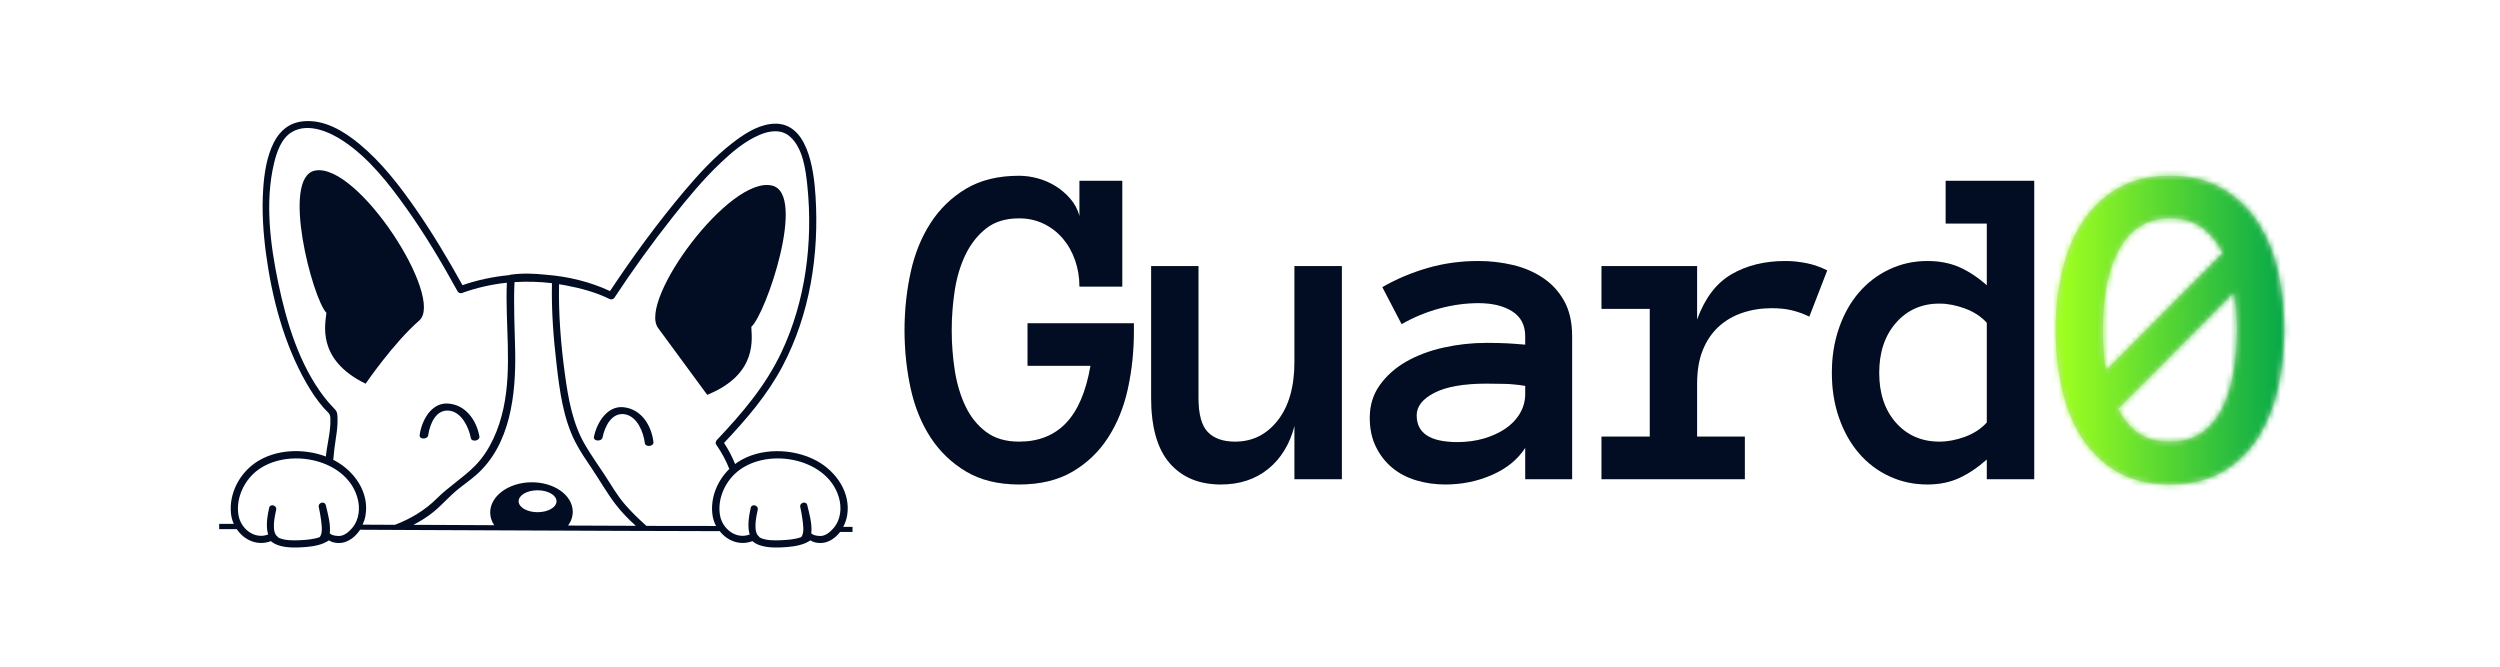
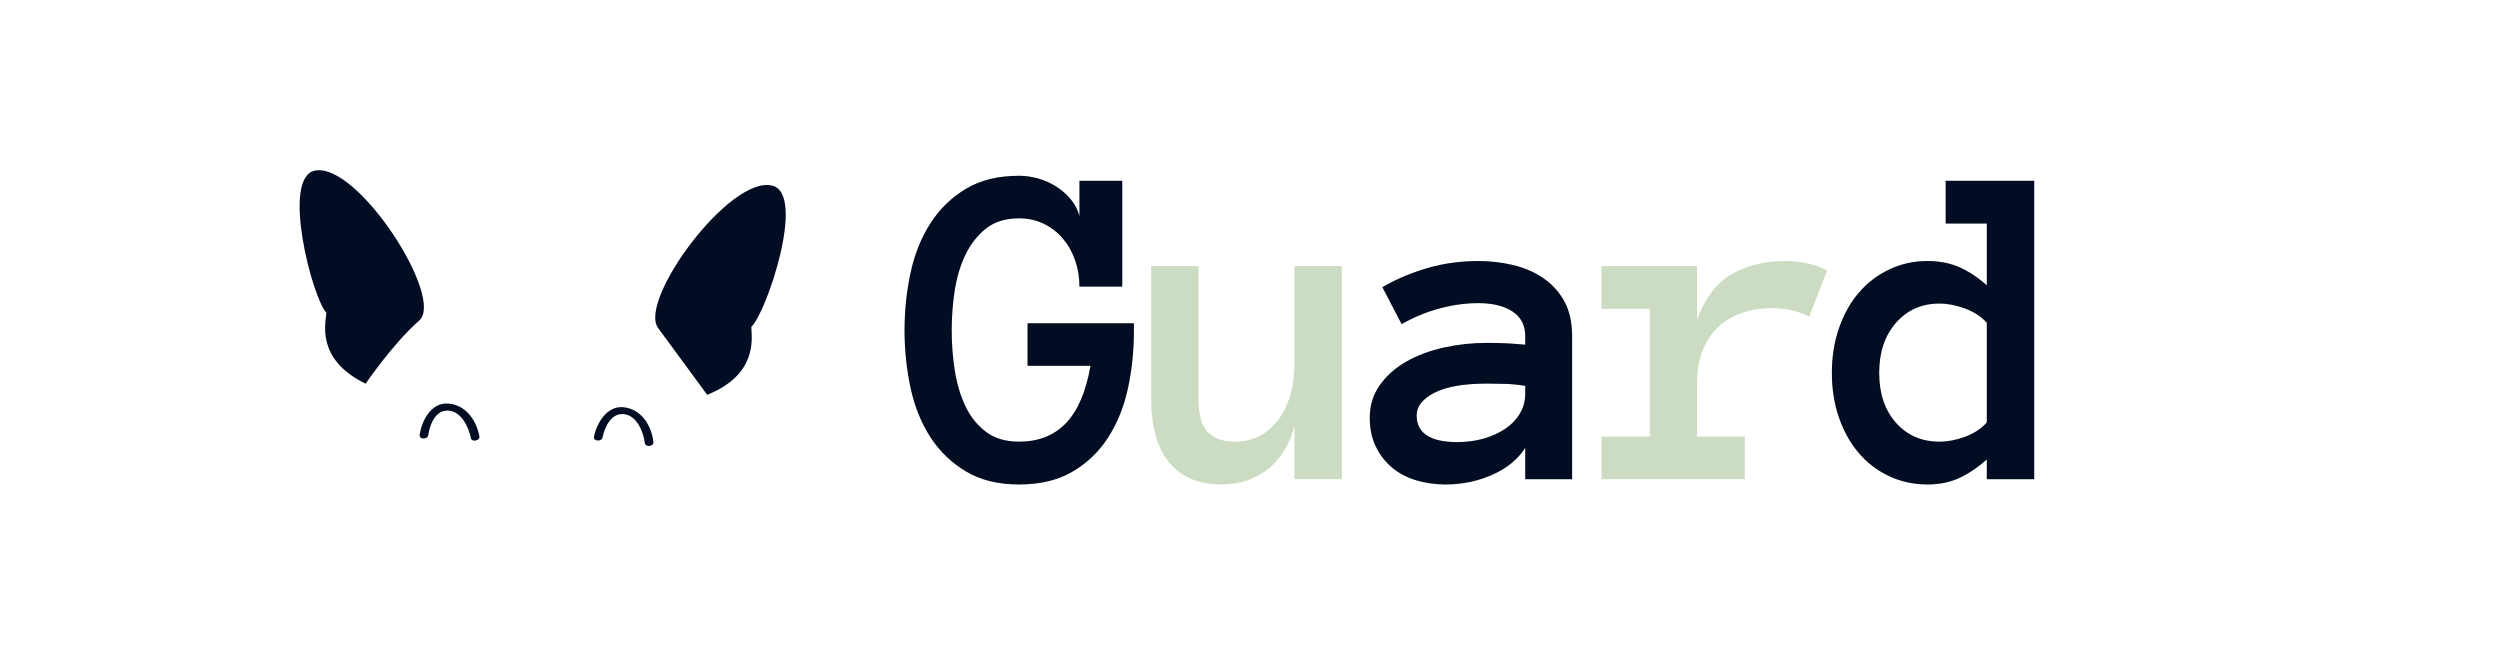
<svg xmlns="http://www.w3.org/2000/svg" width="600" zoomAndPan="magnify" viewBox="0 0 450 120" height="160" preserveAspectRatio="xMidYMid meet" version="1.0">
  <defs>
    <filter x="0%" y="0%" width="100%" height="100%" id="b9b710587f">
      <feColorMatrix values="0 0 0 0 1 0 0 0 0 1 0 0 0 0 1 0 0 0 1 0" color-interpolation-filters="sRGB" />
    </filter>
    <g />
    <clipPath id="6ed829a4cb">
      <path d="M 39.453 21.383 L 153.453 21.383 L 153.453 98.633 L 39.453 98.633 Z M 39.453 21.383 " clip-rule="nonzero" />
    </clipPath>
    <clipPath id="02c6773fb3">
      <path d="M 202.59 0 L 450 0 L 450 120 L 202.59 120 Z M 202.59 0 " clip-rule="nonzero" />
    </clipPath>
    <linearGradient x1="68.261" gradientTransform="matrix(0.75, 0, 0, 0.751, 151.386, 20.219)" y1="53" x2="398.097" gradientUnits="userSpaceOnUse" y2="53" id="efb5a7d66e">
      <stop stop-opacity="1" stop-color="rgb(61.96%, 100%, 12.16%)" offset="0" />
      <stop stop-opacity="1" stop-color="rgb(61.96%, 100%, 12.16%)" offset="0.5" />
      <stop stop-opacity="1" stop-color="rgb(61.96%, 100%, 12.16%)" offset="0.625" />
      <stop stop-opacity="1" stop-color="rgb(61.96%, 100%, 12.16%)" offset="0.656" />
      <stop stop-opacity="1" stop-color="rgb(61.96%, 100%, 12.16%)" offset="0.672" />
      <stop stop-opacity="1" stop-color="rgb(61.96%, 100%, 12.16%)" offset="0.68" />
      <stop stop-opacity="1" stop-color="rgb(60.844%, 99.365%, 12.469%)" offset="0.684" />
      <stop stop-opacity="1" stop-color="rgb(59.731%, 98.73%, 12.779%)" offset="0.688" />
      <stop stop-opacity="1" stop-color="rgb(58.289%, 97.91%, 13.181%)" offset="0.691" />
      <stop stop-opacity="1" stop-color="rgb(56.848%, 97.089%, 13.582%)" offset="0.695" />
      <stop stop-opacity="1" stop-color="rgb(55.406%, 96.268%, 13.983%)" offset="0.699" />
      <stop stop-opacity="1" stop-color="rgb(53.966%, 95.447%, 14.384%)" offset="0.703" />
      <stop stop-opacity="1" stop-color="rgb(52.524%, 94.626%, 14.786%)" offset="0.707" />
      <stop stop-opacity="1" stop-color="rgb(51.083%, 93.805%, 15.187%)" offset="0.711" />
      <stop stop-opacity="1" stop-color="rgb(49.641%, 92.984%, 15.588%)" offset="0.715" />
      <stop stop-opacity="1" stop-color="rgb(48.201%, 92.163%, 15.99%)" offset="0.719" />
      <stop stop-opacity="1" stop-color="rgb(46.759%, 91.342%, 16.391%)" offset="0.723" />
      <stop stop-opacity="1" stop-color="rgb(45.319%, 90.521%, 16.792%)" offset="0.727" />
      <stop stop-opacity="1" stop-color="rgb(43.877%, 89.7%, 17.194%)" offset="0.73" />
      <stop stop-opacity="1" stop-color="rgb(42.436%, 88.879%, 17.595%)" offset="0.734" />
      <stop stop-opacity="1" stop-color="rgb(40.994%, 88.058%, 17.996%)" offset="0.738" />
      <stop stop-opacity="1" stop-color="rgb(39.554%, 87.238%, 18.398%)" offset="0.742" />
      <stop stop-opacity="1" stop-color="rgb(38.112%, 86.417%, 18.799%)" offset="0.746" />
      <stop stop-opacity="1" stop-color="rgb(36.671%, 85.596%, 19.2%)" offset="0.75" />
      <stop stop-opacity="1" stop-color="rgb(35.229%, 84.775%, 19.601%)" offset="0.754" />
      <stop stop-opacity="1" stop-color="rgb(33.789%, 83.954%, 20.003%)" offset="0.758" />
      <stop stop-opacity="1" stop-color="rgb(32.347%, 83.133%, 20.403%)" offset="0.762" />
      <stop stop-opacity="1" stop-color="rgb(30.907%, 82.312%, 20.804%)" offset="0.766" />
      <stop stop-opacity="1" stop-color="rgb(29.465%, 81.491%, 21.205%)" offset="0.77" />
      <stop stop-opacity="1" stop-color="rgb(28.024%, 80.672%, 21.606%)" offset="0.773" />
      <stop stop-opacity="1" stop-color="rgb(26.582%, 79.851%, 22.008%)" offset="0.777" />
      <stop stop-opacity="1" stop-color="rgb(25.142%, 79.03%, 22.409%)" offset="0.781" />
      <stop stop-opacity="1" stop-color="rgb(23.7%, 78.209%, 22.81%)" offset="0.785" />
      <stop stop-opacity="1" stop-color="rgb(22.26%, 77.388%, 23.212%)" offset="0.789" />
      <stop stop-opacity="1" stop-color="rgb(20.818%, 76.567%, 23.613%)" offset="0.793" />
      <stop stop-opacity="1" stop-color="rgb(19.377%, 75.746%, 24.014%)" offset="0.797" />
      <stop stop-opacity="1" stop-color="rgb(17.935%, 74.925%, 24.416%)" offset="0.801" />
      <stop stop-opacity="1" stop-color="rgb(16.495%, 74.104%, 24.817%)" offset="0.805" />
      <stop stop-opacity="1" stop-color="rgb(15.053%, 73.283%, 25.218%)" offset="0.809" />
      <stop stop-opacity="1" stop-color="rgb(13.612%, 72.462%, 25.62%)" offset="0.812" />
      <stop stop-opacity="1" stop-color="rgb(12.17%, 71.642%, 26.021%)" offset="0.816" />
      <stop stop-opacity="1" stop-color="rgb(10.73%, 70.821%, 26.422%)" offset="0.82" />
      <stop stop-opacity="1" stop-color="rgb(9.288%, 70%, 26.823%)" offset="0.824" />
      <stop stop-opacity="1" stop-color="rgb(7.846%, 69.179%, 27.225%)" offset="0.828" />
      <stop stop-opacity="1" stop-color="rgb(6.404%, 68.358%, 27.626%)" offset="0.832" />
      <stop stop-opacity="1" stop-color="rgb(4.964%, 67.537%, 28.027%)" offset="0.836" />
      <stop stop-opacity="1" stop-color="rgb(3.522%, 66.716%, 28.429%)" offset="0.84" />
      <stop stop-opacity="1" stop-color="rgb(2.081%, 65.895%, 28.83%)" offset="0.844" />
      <stop stop-opacity="1" stop-color="rgb(1.041%, 65.302%, 29.12%)" offset="0.848" />
      <stop stop-opacity="1" stop-color="rgb(0%, 64.709%, 29.41%)" offset="0.852" />
      <stop stop-opacity="1" stop-color="rgb(0%, 64.709%, 29.41%)" offset="0.859" />
      <stop stop-opacity="1" stop-color="rgb(0%, 64.709%, 29.41%)" offset="0.875" />
      <stop stop-opacity="1" stop-color="rgb(0%, 64.709%, 29.41%)" offset="1" />
    </linearGradient>
    <clipPath id="86efc6a72b">
      <rect x="0" width="450" y="0" height="120" />
    </clipPath>
    <clipPath id="5862a1c1c2">
      <rect x="0" width="450" y="0" height="120" />
    </clipPath>
    <clipPath id="bfba74e100">
-       <rect x="0" width="450" y="0" height="120" />
-     </clipPath>
+       </clipPath>
    <mask id="7e552b8b01">
      <g filter="url(#b9b710587f)">
        <g transform="matrix(1, 0, 0, 1, 0, 0)">
          <g clip-path="url(#bfba74e100)">
            <g transform="matrix(1, 0, 0, 1, 0, 0)">
              <g clip-path="url(#5862a1c1c2)">
                <g fill="#000000" fill-opacity="1">
                  <g transform="translate(371.363, 86.25)">
                    <g>
                      <path d="M -1.359 -26.875 C -1.359 -30.469 -0.973 -33.938 -0.203 -37.281 C 0.566 -40.633 1.758 -43.582 3.375 -46.125 C 4.988 -48.676 7.102 -50.727 9.719 -52.281 C 12.344 -53.832 15.508 -54.609 19.219 -54.609 C 22.926 -54.609 26.086 -53.832 28.703 -52.281 C 31.328 -50.727 33.461 -48.676 35.109 -46.125 C 36.754 -43.582 37.945 -40.633 38.688 -37.281 C 39.426 -33.938 39.797 -30.469 39.797 -26.875 C 39.797 -23.281 39.426 -19.816 38.688 -16.484 C 37.945 -13.148 36.766 -10.188 35.141 -7.594 C 33.523 -5 31.406 -2.926 28.781 -1.375 C 26.164 0.176 22.977 0.953 19.219 0.953 C 15.457 0.953 12.266 0.176 9.641 -1.375 C 7.023 -2.926 4.898 -5 3.266 -7.594 C 1.641 -10.188 0.461 -13.148 -0.266 -16.484 C -0.992 -19.816 -1.359 -23.281 -1.359 -26.875 Z M 7.156 -26.875 C 7.156 -24.352 7.32 -21.91 7.656 -19.547 L 28.719 -40.703 C 27.789 -42.566 26.562 -44.07 25.031 -45.219 C 23.508 -46.375 21.57 -46.953 19.219 -46.953 C 15.289 -46.953 12.297 -45.18 10.234 -41.641 C 8.18 -38.109 7.156 -33.188 7.156 -26.875 Z M 19.219 -6.75 C 21.633 -6.75 23.613 -7.336 25.156 -8.516 C 26.707 -9.691 27.93 -11.234 28.828 -13.141 C 29.723 -15.055 30.352 -17.219 30.719 -19.625 C 31.094 -22.039 31.281 -24.457 31.281 -26.875 C 31.281 -29.176 31.113 -31.426 30.781 -33.625 L 9.875 -12.641 C 10.812 -10.848 12.008 -9.414 13.469 -8.344 C 14.938 -7.281 16.852 -6.75 19.219 -6.75 Z M 19.219 -6.75 " />
                    </g>
                  </g>
                </g>
              </g>
            </g>
          </g>
        </g>
      </g>
    </mask>
    <clipPath id="19735c3fd5">
      <path d="M 202.59 0 L 450 0 L 450 120 L 202.59 120 Z M 202.59 0 " clip-rule="nonzero" />
    </clipPath>
    <clipPath id="757a6b3cc9">
      <rect x="0" width="450" y="0" height="120" />
    </clipPath>
    <clipPath id="37b0d9216c">
      <rect x="0" width="450" y="0" height="120" />
    </clipPath>
  </defs>
  <path fill="#020c23" d="M 135.238 58.832 C 137.906 56.418 145.188 34.977 139.012 33.414 C 131.371 31.484 114.809 54.082 118.457 59.039 C 127.297 71.07 127.297 71.07 127.297 71.07 C 136.551 67.328 135.27 60.727 135.238 58.832 Z M 135.238 58.832 " fill-opacity="1" fill-rule="nonzero" />
  <path fill="#020c23" d="M 75.461 57.695 C 80.102 53.656 64.504 29.309 56.75 30.695 C 50.496 31.816 56.246 53.719 58.754 56.309 C 58.598 58.203 56.859 64.707 65.812 69.066 C 65.797 69.082 70.816 61.738 75.461 57.695 Z M 75.461 57.695 " fill-opacity="1" fill-rule="nonzero" />
  <path fill="#020c23" d="M 77.086 78.332 C 77.371 76.25 78.523 73.582 80.938 73.93 C 83.086 74.227 84.367 76.867 84.746 78.84 C 84.902 79.645 86.434 79.344 86.293 78.539 C 85.723 75.477 83.672 72.746 80.496 72.633 C 77.594 72.539 75.902 75.695 75.539 78.301 C 75.43 79.172 76.977 79.105 77.086 78.332 Z M 77.086 78.332 " fill-opacity="1" fill-rule="nonzero" />
  <path fill="#020c23" d="M 112.219 73.297 C 109.328 72.996 107.434 76.043 106.914 78.617 C 106.738 79.469 108.301 79.52 108.461 78.746 C 108.871 76.676 110.18 74.102 112.582 74.59 C 114.715 75.035 115.82 77.75 116.07 79.754 C 116.164 80.559 117.73 80.371 117.617 79.566 C 117.254 76.484 115.375 73.613 112.219 73.297 Z M 112.219 73.297 " fill-opacity="1" fill-rule="nonzero" />
  <g clip-path="url(#6ed829a4cb)">
-     <path fill="#020c23" d="M 160.77 94.848 C 159.602 94.848 158.434 94.832 157.266 94.832 C 155.797 94.832 153.508 94.832 151.785 94.832 C 152.117 94.203 152.355 93.508 152.48 92.828 C 153.191 88.691 150.508 84.84 146.973 82.93 C 142.754 80.656 136.785 80.512 132.73 83.227 C 132.586 83.324 132.445 83.418 132.32 83.527 C 131.781 82.188 131.102 80.906 130.328 79.723 C 134.355 75.445 138.113 71.117 140.875 65.875 C 145.801 56.527 147.461 45.777 146.797 35.309 C 146.496 30.586 145.406 21.383 138.633 22.328 C 136.078 22.691 133.77 24.238 131.781 25.785 C 128.578 28.266 125.812 31.281 123.207 34.359 C 118.391 40.074 113.938 46.156 109.801 52.391 C 106.25 50.734 102.301 49.77 98.293 49.453 C 96.176 49.234 94.141 49.141 91.945 49.438 C 91.852 49.453 91.754 49.469 91.676 49.52 C 88.77 49.801 85.914 50.402 83.246 51.332 C 80.641 46.629 77.875 42.004 74.812 37.582 C 71.891 33.383 68.672 29.211 64.707 25.93 C 61.883 23.59 58.328 21.43 54.508 21.84 C 52.059 22.105 50.355 23.527 49.266 25.691 C 47.988 28.266 47.559 31.234 47.371 34.074 C 47.117 37.93 47.371 41.797 47.875 45.617 C 48.949 53.625 51.098 61.848 55.125 68.906 C 56.023 70.484 57.051 72.02 58.25 73.406 C 58.914 74.164 59.434 74.371 59.465 75.223 C 59.496 75.965 59.465 76.707 59.371 77.449 C 59.195 78.902 58.867 80.355 58.691 81.809 C 58.676 81.934 58.676 82.043 58.66 82.172 C 54.633 80.656 49.629 80.844 46.074 83.227 C 43.109 85.219 41.211 88.816 41.574 92.418 C 41.641 93.082 41.812 93.711 42.082 94.297 C 40.109 94.297 37.629 94.312 35.844 94.297 C 34.156 94.297 32.465 94.25 30.793 94.281 C 30.711 94.281 30.648 94.281 30.57 94.281 C 29.953 94.281 29.953 95.227 30.57 95.227 C 31.738 95.227 32.906 95.246 34.074 95.246 C 36.617 95.262 39.98 95.246 42.617 95.246 C 43.945 97.219 46.328 98.324 48.762 97.406 C 50.102 98.574 52.422 98.609 54.066 98.527 C 55.391 98.465 56.953 98.324 58.281 97.77 C 58.281 97.77 58.297 97.77 58.297 97.754 C 58.629 97.613 58.93 97.453 59.215 97.266 C 59.973 97.801 61.188 97.832 61.961 97.613 C 63.145 97.266 64.125 96.398 64.816 95.355 C 67.93 95.371 71.543 95.387 74.625 95.402 C 80.891 95.434 87.145 95.449 93.414 95.48 C 99.699 95.512 105.965 95.527 112.25 95.559 C 117.793 95.59 123.996 95.574 129.555 95.609 C 130.914 97.344 133.156 98.262 135.43 97.406 C 136.77 98.574 139.094 98.609 140.734 98.527 C 142.062 98.465 143.625 98.324 144.949 97.77 C 144.949 97.77 144.965 97.77 144.965 97.754 C 145.297 97.613 145.598 97.453 145.883 97.266 C 146.641 97.801 147.855 97.832 148.629 97.613 C 149.672 97.312 150.555 96.617 151.219 95.75 C 152.48 95.75 154.441 95.734 155.512 95.75 C 157.203 95.75 158.891 95.797 160.566 95.766 C 160.645 95.766 160.707 95.766 160.785 95.766 C 161.371 95.797 161.371 94.848 160.77 94.848 Z M 63.352 95.086 C 62.734 95.797 61.883 96.523 60.902 96.477 C 60.004 96.445 59.543 96.223 59.355 95.988 C 59.574 94.391 58.961 92.277 58.645 90.934 C 58.453 90.113 57.191 90.461 57.383 91.281 C 57.539 91.977 57.664 92.703 57.762 93.414 C 57.871 94.297 58.172 95.906 57.555 96.68 C 56.434 97.09 55.074 97.188 54.035 97.234 C 52.898 97.281 51.238 97.344 50.102 96.762 C 50.055 96.695 50.008 96.633 49.93 96.57 C 48.824 95.734 49.453 92.906 49.707 91.77 C 49.898 90.949 48.617 90.586 48.445 91.422 C 48.145 92.766 47.797 94.707 48.27 96.207 C 45.871 97.141 43.375 95.246 42.934 92.766 C 42.461 90.066 43.629 87.191 45.555 85.328 C 50.75 80.34 62.117 82.156 64.297 89.465 C 64.883 91.375 64.691 93.539 63.352 95.086 Z M 60.301 82.93 C 60.207 82.883 60.098 82.816 59.988 82.77 C 60.098 81.398 60.27 80.023 60.492 78.633 C 60.68 77.434 60.809 76.219 60.746 75.004 C 60.715 74.211 60.602 73.977 60.051 73.422 C 59.449 72.824 58.914 72.191 58.391 71.527 C 53.891 65.672 51.57 58.059 50.086 50.922 C 48.648 44.055 47.672 36.363 49.312 29.449 C 49.801 27.383 50.641 24.855 52.598 23.734 C 55.535 22.043 59.371 23.75 61.883 25.438 C 66.367 28.438 69.871 32.906 72.98 37.25 C 76.457 42.098 79.504 47.242 82.375 52.453 C 82.504 52.691 82.852 52.848 83.117 52.754 C 85.754 51.793 88.488 51.176 91.234 50.891 C 90.918 58.391 92.215 66.035 90.633 73.438 C 89.844 77.164 88.219 81.098 85.504 83.844 C 83.387 85.992 80.766 87.586 78.617 89.734 C 76.488 91.867 73.883 93.398 71.086 94.469 C 69.113 94.453 67.156 94.453 65.277 94.438 C 65.512 93.918 65.688 93.367 65.781 92.828 C 66.523 88.691 63.84 84.84 60.301 82.93 Z M 96.762 92.195 C 94.867 92.195 93.352 91.312 93.352 90.223 C 93.352 89.133 94.883 88.25 96.762 88.25 C 98.641 88.25 100.172 89.133 100.172 90.223 C 100.172 91.312 98.656 92.195 96.762 92.195 Z M 102.254 94.598 C 102.809 93.84 103.109 92.969 103.094 92.055 C 103.043 89.086 99.68 86.75 95.578 86.812 C 91.473 86.875 88.188 89.34 88.234 92.309 C 88.25 93.113 88.504 93.871 88.961 94.535 C 85.676 94.52 82.391 94.504 79.109 94.488 C 77.594 94.488 76.012 94.469 74.418 94.469 C 75.695 93.809 76.914 93.051 78.02 92.148 C 79.535 90.918 80.812 89.402 82.344 88.156 C 83.465 87.238 84.68 86.402 85.77 85.438 C 91.914 79.992 92.875 70.93 92.734 63.238 C 92.656 59.086 92.418 54.934 92.609 50.781 C 94.852 50.641 97.109 50.703 99.352 50.969 C 99.238 55.863 99.617 60.777 100.188 65.641 C 100.723 70.281 101.387 75.332 103.551 79.551 C 104.418 81.254 105.523 82.832 106.582 84.414 C 107.988 86.512 109.25 88.738 110.781 90.746 C 111.855 92.164 113.117 93.445 114.445 94.645 C 110.371 94.629 106.312 94.613 102.254 94.598 Z M 116.719 94.66 C 116.594 94.66 116.48 94.66 116.355 94.66 C 115.012 93.461 113.719 92.211 112.551 90.871 C 111.035 89.148 109.914 87.098 108.648 85.203 C 107.543 83.527 106.375 81.887 105.367 80.164 C 103.059 76.281 102.27 71.672 101.672 67.25 C 100.945 61.945 100.52 56.512 100.629 51.16 C 101.023 51.223 101.418 51.285 101.812 51.363 C 104.48 51.871 107.262 52.598 109.707 53.812 C 110.039 53.969 110.402 53.891 110.609 53.574 C 113.891 48.586 117.414 43.707 121.125 39.02 C 123.793 35.641 126.57 32.293 129.699 29.324 C 131.766 27.363 134.086 25.391 136.738 24.27 C 138.523 23.512 140.609 23.211 142.172 24.57 C 144.539 26.621 145.027 30.586 145.328 33.477 C 146.355 43.566 145.012 54.238 140.641 63.445 C 137.766 69.508 133.582 74.387 129.02 79.219 C 128.828 79.422 128.75 79.77 128.906 80.008 C 129.871 81.398 130.676 82.867 131.277 84.414 C 129.16 86.48 127.898 89.465 128.215 92.434 C 128.293 93.238 128.527 93.996 128.891 94.676 C 125.008 94.66 120.555 94.676 116.719 94.66 Z M 150.02 95.086 C 149.402 95.797 148.551 96.523 147.57 96.477 C 146.672 96.445 146.215 96.223 146.023 95.988 C 146.246 94.391 145.629 92.277 145.312 90.934 C 145.125 90.113 143.859 90.461 144.051 91.281 C 144.207 91.977 144.336 92.703 144.43 93.414 C 144.539 94.297 144.84 95.906 144.223 96.68 C 143.102 97.09 141.746 97.188 140.703 97.234 C 139.566 97.281 137.906 97.344 136.77 96.762 C 136.723 96.695 136.676 96.633 136.613 96.57 C 135.508 95.734 136.141 92.906 136.391 91.77 C 136.582 90.949 135.301 90.586 135.129 91.422 C 134.828 92.766 134.48 94.707 134.941 96.207 C 132.539 97.141 130.043 95.246 129.602 92.766 C 129.129 90.066 130.297 87.191 132.238 85.328 C 137.434 80.34 148.785 82.156 150.98 89.465 C 151.551 91.375 151.359 93.539 150.02 95.086 Z M 150.02 95.086 " fill-opacity="1" fill-rule="nonzero" />
-   </g>
+     </g>
  <g fill="#81a969" fill-opacity="0.4">
    <g transform="translate(163.648, 86.25)">
      <g>
        <path d="M 40.453 -26.703 C 40.453 -23.055 40.086 -19.57 39.359 -16.25 C 38.629 -12.938 37.438 -10.004 35.781 -7.453 C 34.125 -4.898 31.984 -2.859 29.359 -1.328 C 26.742 0.191 23.555 0.953 19.797 0.953 C 16.035 0.953 12.852 0.176 10.25 -1.375 C 7.645 -2.926 5.508 -4.977 3.844 -7.531 C 2.188 -10.082 0.992 -13.031 0.266 -16.375 C -0.461 -19.727 -0.828 -23.203 -0.828 -26.797 C -0.828 -30.391 -0.461 -33.859 0.266 -37.203 C 0.992 -40.547 2.188 -43.504 3.844 -46.078 C 5.508 -48.66 7.645 -50.727 10.25 -52.281 C 12.852 -53.832 16.035 -54.609 19.797 -54.609 C 20.867 -54.609 21.969 -54.457 23.094 -54.156 C 24.219 -53.852 25.285 -53.395 26.297 -52.781 C 27.305 -52.164 28.203 -51.406 28.984 -50.5 C 29.773 -49.594 30.332 -48.547 30.656 -47.359 L 30.656 -53.703 L 38.359 -53.703 L 38.359 -34.656 L 30.656 -34.656 C 30.656 -36.32 30.395 -37.898 29.875 -39.391 C 29.352 -40.891 28.613 -42.203 27.656 -43.328 C 26.695 -44.453 25.547 -45.336 24.203 -45.984 C 22.859 -46.629 21.391 -46.953 19.797 -46.953 C 17.379 -46.953 15.398 -46.348 13.859 -45.141 C 12.328 -43.93 11.094 -42.367 10.156 -40.453 C 9.227 -38.535 8.578 -36.379 8.203 -33.984 C 7.836 -31.598 7.656 -29.203 7.656 -26.797 C 7.656 -24.379 7.836 -21.977 8.203 -19.594 C 8.578 -17.207 9.219 -15.055 10.125 -13.141 C 11.031 -11.234 12.266 -9.691 13.828 -8.516 C 15.391 -7.336 17.379 -6.75 19.797 -6.75 C 23.273 -6.75 26.082 -7.859 28.219 -10.078 C 30.363 -12.305 31.836 -15.75 32.641 -20.406 L 21.312 -20.406 L 21.312 -28.062 L 40.453 -28.062 Z M 40.453 -26.703 " />
      </g>
    </g>
  </g>
  <g fill="#81a969" fill-opacity="0.4">
    <g transform="translate(205.19, 86.25)">
      <g>
        <path d="M 2.016 -38.359 L 10.531 -38.359 L 10.531 -14.656 C 10.531 -11.688 11.094 -9.625 12.219 -8.469 C 13.344 -7.32 14.977 -6.75 17.125 -6.75 C 20.25 -6.75 22.812 -8.023 24.812 -10.578 C 26.812 -13.129 27.812 -16.656 27.812 -21.156 L 27.812 -38.359 L 36.344 -38.359 L 36.344 0 L 27.812 0 L 27.812 -9.594 C 26.969 -6.301 25.391 -3.719 23.078 -1.844 C 20.773 0.02 17.938 0.953 14.562 0.953 C 10.645 0.953 7.57 -0.328 5.344 -2.891 C 3.125 -5.461 2.016 -9.383 2.016 -14.656 Z M 2.016 -38.359 " />
      </g>
    </g>
  </g>
  <g fill="#81a969" fill-opacity="0.4">
    <g transform="translate(246.731, 86.25)">
      <g>
        <path d="M -0.172 -11.031 C -0.172 -13.281 0.43 -15.25 1.641 -16.938 C 2.848 -18.625 4.43 -20.031 6.391 -21.156 C 8.359 -22.281 10.609 -23.125 13.141 -23.688 C 15.68 -24.25 18.27 -24.531 20.906 -24.531 C 22.363 -24.531 23.613 -24.5 24.656 -24.438 C 25.695 -24.383 26.75 -24.305 27.812 -24.203 L 27.812 -25.719 C 27.812 -27.719 27.035 -29.211 25.484 -30.203 C 23.941 -31.191 21.91 -31.688 19.391 -31.688 C 17.078 -31.688 14.727 -31.363 12.344 -30.719 C 9.957 -30.07 7.695 -29.133 5.562 -27.906 L 2.094 -34.562 C 4.625 -36.02 7.332 -37.164 10.219 -38 C 13.113 -38.844 16.172 -39.266 19.391 -39.266 C 21.473 -39.266 23.52 -39.031 25.531 -38.562 C 27.551 -38.094 29.363 -37.32 30.969 -36.25 C 32.57 -35.188 33.852 -33.797 34.812 -32.078 C 35.77 -30.359 36.25 -28.238 36.25 -25.719 L 36.25 0 L 27.812 0 L 27.812 -5.641 C 26.469 -3.555 24.484 -1.938 21.859 -0.781 C 19.242 0.375 16.43 0.953 13.422 0.953 C 11.555 0.953 9.789 0.695 8.125 0.188 C 6.469 -0.32 5.035 -1.082 3.828 -2.094 C 2.617 -3.113 1.648 -4.367 0.922 -5.859 C 0.191 -7.359 -0.172 -9.082 -0.172 -11.031 Z M 15.594 -6.672 C 17.27 -6.672 18.844 -6.879 20.312 -7.297 C 21.781 -7.723 23.078 -8.312 24.203 -9.062 C 25.328 -9.82 26.207 -10.738 26.844 -11.812 C 27.488 -12.883 27.812 -14.062 27.812 -15.344 L 27.812 -16.797 C 26.469 -17.016 25.207 -17.133 24.031 -17.156 C 22.852 -17.188 21.812 -17.203 20.906 -17.203 C 16.738 -17.203 13.586 -16.648 11.453 -15.547 C 9.328 -14.453 8.266 -13.098 8.266 -11.484 C 8.266 -8.273 10.707 -6.672 15.594 -6.672 Z M 15.594 -6.672 " />
      </g>
    </g>
  </g>
  <g fill="#81a969" fill-opacity="0.4">
    <g transform="translate(288.273, 86.25)">
      <g>
        <path d="M 37.406 -29.266 C 36.395 -29.754 35.359 -30.129 34.297 -30.391 C 33.242 -30.648 32.031 -30.781 30.656 -30.781 C 28.758 -30.781 26.984 -30.5 25.328 -29.938 C 23.672 -29.375 22.238 -28.531 21.031 -27.406 C 19.82 -26.281 18.879 -24.875 18.203 -23.188 C 17.535 -21.5 17.203 -19.504 17.203 -17.203 L 17.203 -7.656 L 25.797 -7.656 L 25.797 0 L 0 0 L 0 -7.656 L 8.688 -7.656 L 8.688 -30.656 L 0 -30.656 L 0 -38.359 L 17.203 -38.359 L 17.203 -28.719 C 18.598 -32.562 20.66 -35.281 23.391 -36.875 C 26.117 -38.469 29.363 -39.266 33.125 -39.266 C 34.301 -39.266 35.535 -39.141 36.828 -38.891 C 38.117 -38.641 39.383 -38.203 40.625 -37.578 Z M 37.406 -29.266 " />
      </g>
    </g>
  </g>
  <g fill="#81a969" fill-opacity="0.4">
    <g transform="translate(329.815, 86.25)">
      <g>
        <path d="M 36.344 0 L 27.812 0 L 27.812 -3.547 C 26.164 -2.086 24.504 -0.973 22.828 -0.203 C 21.16 0.566 19.258 0.953 17.125 0.953 C 14.656 0.953 12.363 0.457 10.25 -0.531 C 8.133 -1.52 6.316 -2.898 4.797 -4.672 C 3.273 -6.441 2.082 -8.562 1.219 -11.031 C 0.352 -13.5 -0.078 -16.203 -0.078 -19.141 C -0.078 -22.047 0.352 -24.738 1.219 -27.219 C 2.082 -29.707 3.273 -31.832 4.797 -33.594 C 6.316 -35.363 8.133 -36.75 10.25 -37.75 C 12.363 -38.758 14.656 -39.266 17.125 -39.266 C 19.258 -39.266 21.16 -38.898 22.828 -38.172 C 24.504 -37.441 26.164 -36.348 27.812 -34.891 L 27.812 -46.016 L 20.406 -46.016 L 20.406 -53.703 L 36.344 -53.703 Z M 27.812 -28.156 C 26.801 -29.27 25.492 -30.125 23.891 -30.719 C 22.285 -31.312 20.754 -31.609 19.297 -31.609 C 16.086 -31.609 13.473 -30.453 11.453 -28.141 C 9.441 -25.836 8.438 -22.836 8.438 -19.141 C 8.438 -15.43 9.441 -12.438 11.453 -10.156 C 13.473 -7.883 16.086 -6.75 19.297 -6.75 C 20.754 -6.75 22.285 -7.039 23.891 -7.625 C 25.492 -8.219 26.801 -9.078 27.812 -10.203 Z M 27.812 -28.156 " />
      </g>
    </g>
  </g>
  <g fill="#81a969" fill-opacity="0.4">
    <g transform="translate(371.363, 86.25)">
      <g>
-         <path d="M -1.359 -26.875 C -1.359 -30.469 -0.973 -33.938 -0.203 -37.281 C 0.566 -40.633 1.758 -43.582 3.375 -46.125 C 4.988 -48.676 7.102 -50.727 9.719 -52.281 C 12.344 -53.832 15.508 -54.609 19.219 -54.609 C 22.926 -54.609 26.086 -53.832 28.703 -52.281 C 31.328 -50.727 33.461 -48.676 35.109 -46.125 C 36.754 -43.582 37.945 -40.633 38.688 -37.281 C 39.426 -33.938 39.797 -30.469 39.797 -26.875 C 39.797 -23.281 39.426 -19.816 38.688 -16.484 C 37.945 -13.148 36.766 -10.188 35.141 -7.594 C 33.523 -5 31.406 -2.926 28.781 -1.375 C 26.164 0.176 22.977 0.953 19.219 0.953 C 15.457 0.953 12.266 0.176 9.641 -1.375 C 7.023 -2.926 4.898 -5 3.266 -7.594 C 1.641 -10.188 0.461 -13.148 -0.266 -16.484 C -0.992 -19.816 -1.359 -23.281 -1.359 -26.875 Z M 7.156 -26.875 C 7.156 -24.352 7.32 -21.91 7.656 -19.547 L 28.719 -40.703 C 27.789 -42.566 26.562 -44.07 25.031 -45.219 C 23.508 -46.375 21.57 -46.953 19.219 -46.953 C 15.289 -46.953 12.297 -45.18 10.234 -41.641 C 8.18 -38.109 7.156 -33.188 7.156 -26.875 Z M 19.219 -6.75 C 21.633 -6.75 23.613 -7.336 25.156 -8.516 C 26.707 -9.691 27.93 -11.234 28.828 -13.141 C 29.723 -15.055 30.352 -17.219 30.719 -19.625 C 31.094 -22.039 31.281 -24.457 31.281 -26.875 C 31.281 -29.176 31.113 -31.426 30.781 -33.625 L 9.875 -12.641 C 10.812 -10.848 12.008 -9.414 13.469 -8.344 C 14.938 -7.281 16.852 -6.75 19.219 -6.75 Z M 19.219 -6.75 " />
-       </g>
+         </g>
    </g>
  </g>
  <g fill="#020c23" fill-opacity="1">
    <g transform="translate(163.648, 86.25)">
      <g>
        <path d="M 40.453 -26.703 C 40.453 -23.055 40.086 -19.57 39.359 -16.25 C 38.629 -12.938 37.438 -10.004 35.781 -7.453 C 34.125 -4.898 31.984 -2.859 29.359 -1.328 C 26.742 0.191 23.555 0.953 19.797 0.953 C 16.035 0.953 12.852 0.176 10.25 -1.375 C 7.645 -2.926 5.508 -4.977 3.844 -7.531 C 2.188 -10.082 0.992 -13.031 0.266 -16.375 C -0.461 -19.727 -0.828 -23.203 -0.828 -26.797 C -0.828 -30.391 -0.461 -33.859 0.266 -37.203 C 0.992 -40.547 2.188 -43.504 3.844 -46.078 C 5.508 -48.66 7.645 -50.727 10.25 -52.281 C 12.852 -53.832 16.035 -54.609 19.797 -54.609 C 20.867 -54.609 21.969 -54.457 23.094 -54.156 C 24.219 -53.852 25.285 -53.395 26.297 -52.781 C 27.305 -52.164 28.203 -51.406 28.984 -50.5 C 29.773 -49.594 30.332 -48.547 30.656 -47.359 L 30.656 -53.703 L 38.359 -53.703 L 38.359 -34.656 L 30.656 -34.656 C 30.656 -36.32 30.395 -37.898 29.875 -39.391 C 29.352 -40.891 28.613 -42.203 27.656 -43.328 C 26.695 -44.453 25.547 -45.336 24.203 -45.984 C 22.859 -46.629 21.391 -46.953 19.797 -46.953 C 17.379 -46.953 15.398 -46.348 13.859 -45.141 C 12.328 -43.93 11.094 -42.367 10.156 -40.453 C 9.227 -38.535 8.578 -36.379 8.203 -33.984 C 7.836 -31.598 7.656 -29.203 7.656 -26.797 C 7.656 -24.379 7.836 -21.977 8.203 -19.594 C 8.578 -17.207 9.219 -15.055 10.125 -13.141 C 11.031 -11.234 12.266 -9.691 13.828 -8.516 C 15.391 -7.336 17.379 -6.75 19.797 -6.75 C 23.273 -6.75 26.082 -7.859 28.219 -10.078 C 30.363 -12.305 31.836 -15.75 32.641 -20.406 L 21.312 -20.406 L 21.312 -28.062 L 40.453 -28.062 Z M 40.453 -26.703 " />
      </g>
    </g>
  </g>
  <g fill="#020c23" fill-opacity="1">
    <g transform="translate(205.19, 86.25)">
      <g>
-         <path d="M 2.016 -38.359 L 10.531 -38.359 L 10.531 -14.656 C 10.531 -11.688 11.094 -9.625 12.219 -8.469 C 13.344 -7.32 14.977 -6.75 17.125 -6.75 C 20.25 -6.75 22.812 -8.023 24.812 -10.578 C 26.812 -13.129 27.812 -16.656 27.812 -21.156 L 27.812 -38.359 L 36.344 -38.359 L 36.344 0 L 27.812 0 L 27.812 -9.594 C 26.969 -6.301 25.391 -3.719 23.078 -1.844 C 20.773 0.02 17.938 0.953 14.562 0.953 C 10.645 0.953 7.57 -0.328 5.344 -2.891 C 3.125 -5.461 2.016 -9.383 2.016 -14.656 Z M 2.016 -38.359 " />
-       </g>
+         </g>
    </g>
  </g>
  <g fill="#020c23" fill-opacity="1">
    <g transform="translate(246.731, 86.25)">
      <g>
        <path d="M -0.172 -11.031 C -0.172 -13.281 0.43 -15.25 1.641 -16.938 C 2.848 -18.625 4.43 -20.031 6.391 -21.156 C 8.359 -22.281 10.609 -23.125 13.141 -23.688 C 15.68 -24.25 18.27 -24.531 20.906 -24.531 C 22.363 -24.531 23.613 -24.5 24.656 -24.438 C 25.695 -24.383 26.75 -24.305 27.812 -24.203 L 27.812 -25.719 C 27.812 -27.719 27.035 -29.211 25.484 -30.203 C 23.941 -31.191 21.91 -31.688 19.391 -31.688 C 17.078 -31.688 14.727 -31.363 12.344 -30.719 C 9.957 -30.07 7.695 -29.133 5.562 -27.906 L 2.094 -34.562 C 4.625 -36.02 7.332 -37.164 10.219 -38 C 13.113 -38.844 16.172 -39.266 19.391 -39.266 C 21.473 -39.266 23.52 -39.031 25.531 -38.562 C 27.551 -38.094 29.363 -37.32 30.969 -36.25 C 32.57 -35.188 33.852 -33.797 34.812 -32.078 C 35.77 -30.359 36.25 -28.238 36.25 -25.719 L 36.25 0 L 27.812 0 L 27.812 -5.641 C 26.469 -3.555 24.484 -1.938 21.859 -0.781 C 19.242 0.375 16.43 0.953 13.422 0.953 C 11.555 0.953 9.789 0.695 8.125 0.188 C 6.469 -0.32 5.035 -1.082 3.828 -2.094 C 2.617 -3.113 1.648 -4.367 0.922 -5.859 C 0.191 -7.359 -0.172 -9.082 -0.172 -11.031 Z M 15.594 -6.672 C 17.27 -6.672 18.844 -6.879 20.312 -7.297 C 21.781 -7.723 23.078 -8.312 24.203 -9.062 C 25.328 -9.82 26.207 -10.738 26.844 -11.812 C 27.488 -12.883 27.812 -14.062 27.812 -15.344 L 27.812 -16.797 C 26.469 -17.016 25.207 -17.133 24.031 -17.156 C 22.852 -17.188 21.812 -17.203 20.906 -17.203 C 16.738 -17.203 13.586 -16.648 11.453 -15.547 C 9.328 -14.453 8.266 -13.098 8.266 -11.484 C 8.266 -8.273 10.707 -6.672 15.594 -6.672 Z M 15.594 -6.672 " />
      </g>
    </g>
  </g>
  <g fill="#020c23" fill-opacity="1">
    <g transform="translate(288.273, 86.25)">
      <g>
-         <path d="M 37.406 -29.266 C 36.395 -29.754 35.359 -30.129 34.297 -30.391 C 33.242 -30.648 32.031 -30.781 30.656 -30.781 C 28.758 -30.781 26.984 -30.5 25.328 -29.938 C 23.672 -29.375 22.238 -28.531 21.031 -27.406 C 19.82 -26.281 18.879 -24.875 18.203 -23.188 C 17.535 -21.5 17.203 -19.504 17.203 -17.203 L 17.203 -7.656 L 25.797 -7.656 L 25.797 0 L 0 0 L 0 -7.656 L 8.688 -7.656 L 8.688 -30.656 L 0 -30.656 L 0 -38.359 L 17.203 -38.359 L 17.203 -28.719 C 18.598 -32.562 20.66 -35.281 23.391 -36.875 C 26.117 -38.469 29.363 -39.266 33.125 -39.266 C 34.301 -39.266 35.535 -39.141 36.828 -38.891 C 38.117 -38.641 39.383 -38.203 40.625 -37.578 Z M 37.406 -29.266 " />
-       </g>
+         </g>
    </g>
  </g>
  <g fill="#020c23" fill-opacity="1">
    <g transform="translate(329.815, 86.25)">
      <g>
        <path d="M 36.344 0 L 27.812 0 L 27.812 -3.547 C 26.164 -2.086 24.504 -0.973 22.828 -0.203 C 21.16 0.566 19.258 0.953 17.125 0.953 C 14.656 0.953 12.363 0.457 10.25 -0.531 C 8.133 -1.52 6.316 -2.898 4.797 -4.672 C 3.273 -6.441 2.082 -8.562 1.219 -11.031 C 0.352 -13.5 -0.078 -16.203 -0.078 -19.141 C -0.078 -22.047 0.352 -24.738 1.219 -27.219 C 2.082 -29.707 3.273 -31.832 4.797 -33.594 C 6.316 -35.363 8.133 -36.75 10.25 -37.75 C 12.363 -38.758 14.656 -39.266 17.125 -39.266 C 19.258 -39.266 21.16 -38.898 22.828 -38.172 C 24.504 -37.441 26.164 -36.348 27.812 -34.891 L 27.812 -46.016 L 20.406 -46.016 L 20.406 -53.703 L 36.344 -53.703 Z M 27.812 -28.156 C 26.801 -29.27 25.492 -30.125 23.891 -30.719 C 22.285 -31.312 20.754 -31.609 19.297 -31.609 C 16.086 -31.609 13.473 -30.453 11.453 -28.141 C 9.441 -25.836 8.438 -22.836 8.438 -19.141 C 8.438 -15.43 9.441 -12.438 11.453 -10.156 C 13.473 -7.883 16.086 -6.75 19.297 -6.75 C 20.754 -6.75 22.285 -7.039 23.891 -7.625 C 25.492 -8.219 26.801 -9.078 27.812 -10.203 Z M 27.812 -28.156 " />
      </g>
    </g>
  </g>
  <g transform="matrix(1, 0, 0, 1, 0, 0)">
    <g clip-path="url(#37b0d9216c)">
      <g mask="url(#7e552b8b01)">
        <g transform="matrix(1, 0, 0, 1, 0, 0)">
          <g clip-path="url(#757a6b3cc9)">
            <g clip-path="url(#19735c3fd5)">
              <path fill="url(#efb5a7d66e)" d="M 202.59 0 L 202.59 120 L 450 120 L 450 0 Z M 202.59 0 " fill-rule="nonzero" />
            </g>
          </g>
        </g>
      </g>
    </g>
  </g>
</svg>